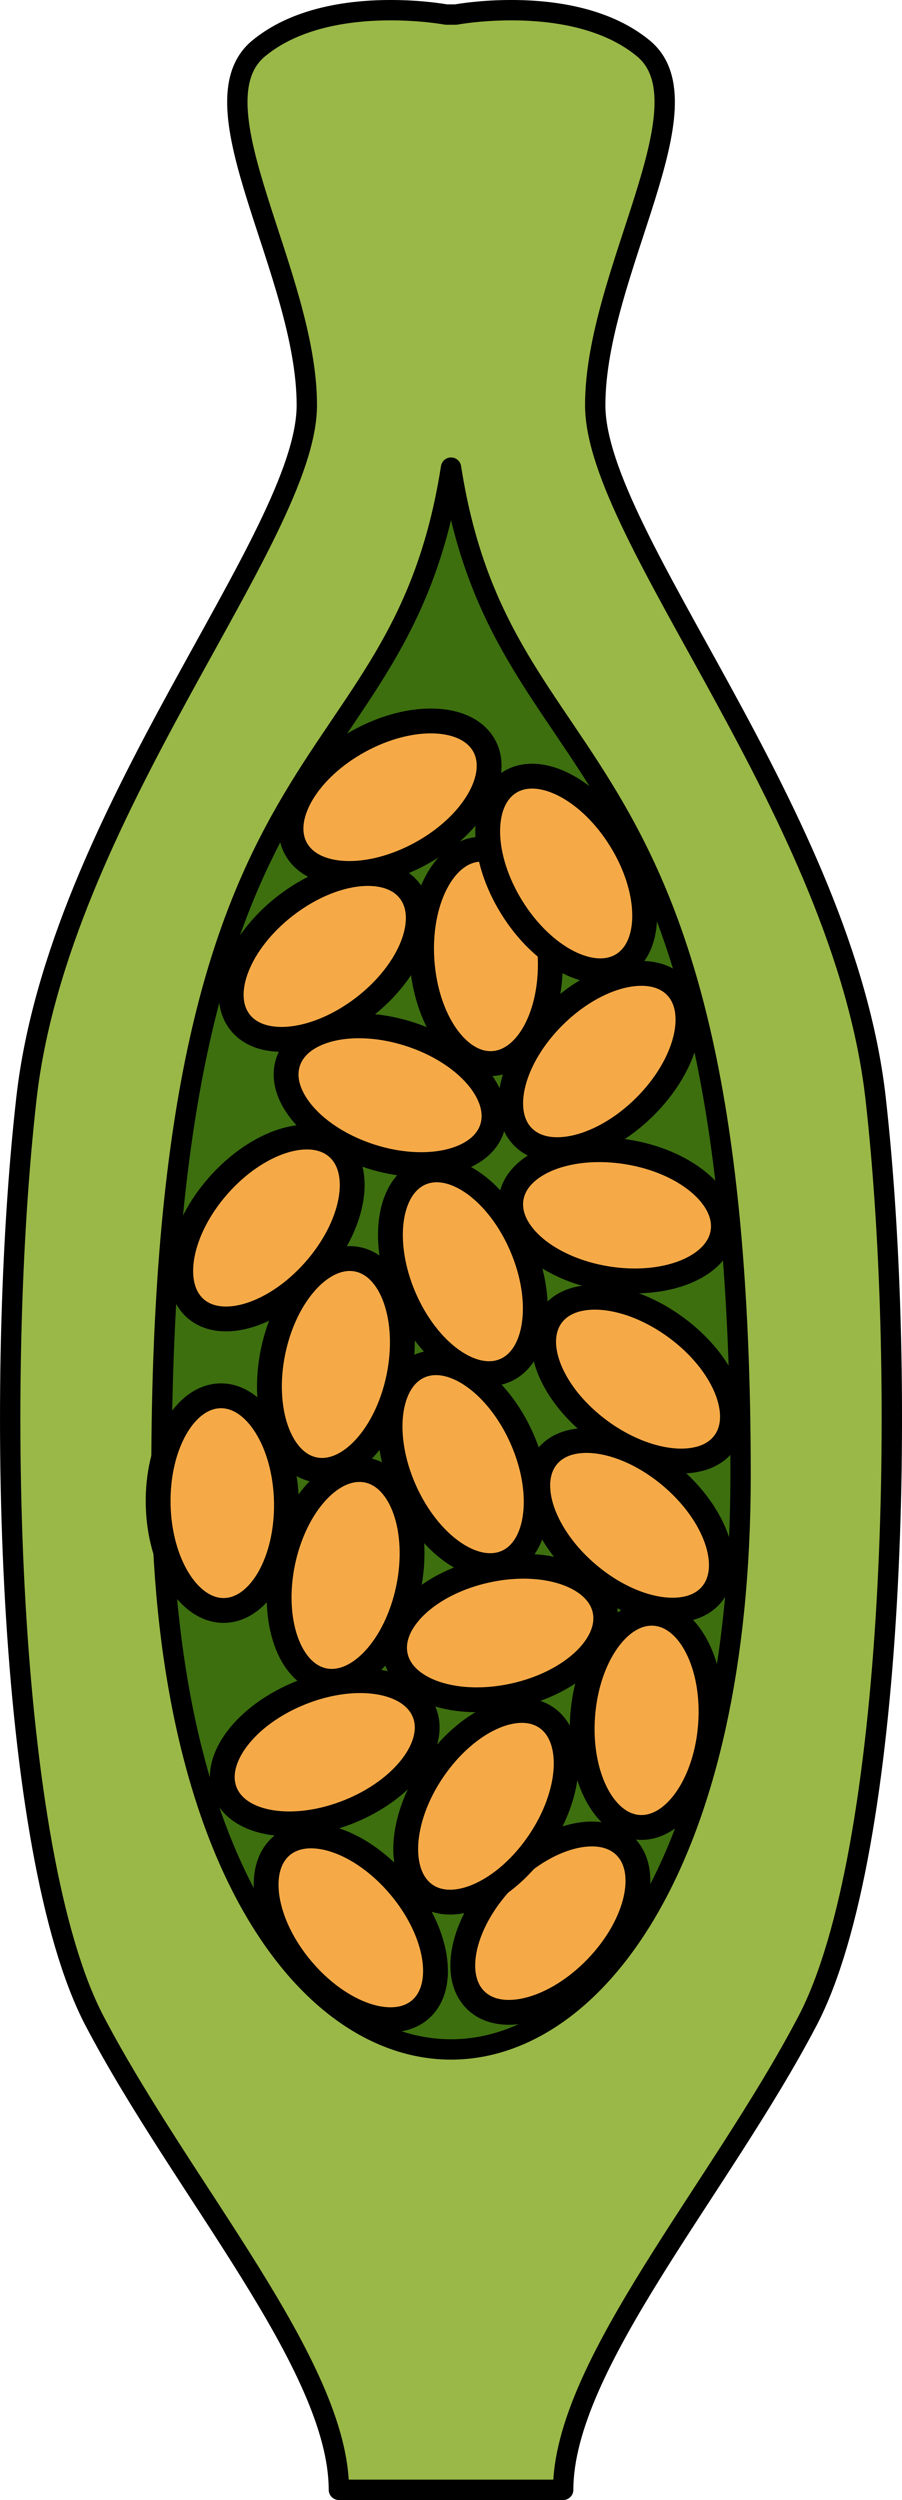
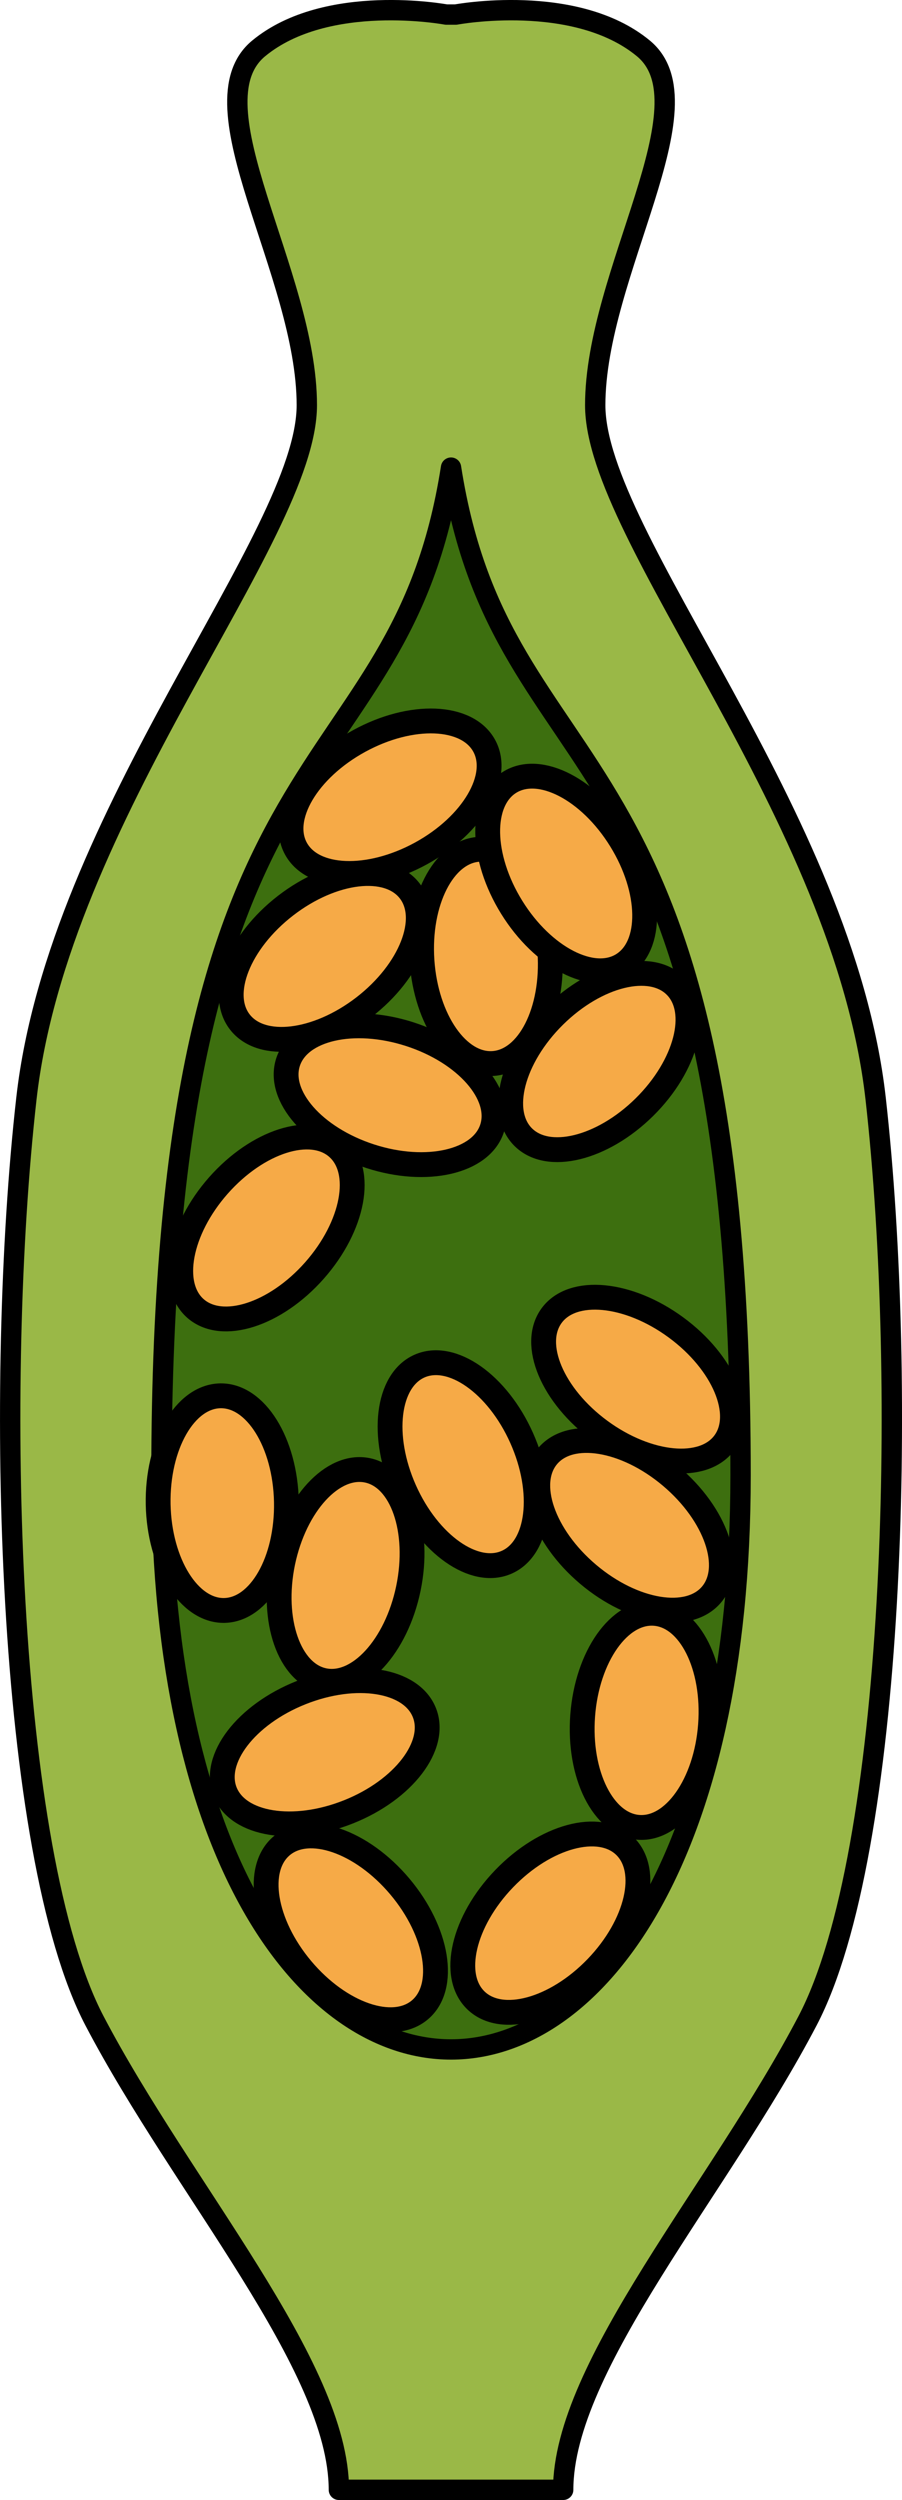
<svg xmlns="http://www.w3.org/2000/svg" version="1.1" id="Layer_1" x="0px" y="0px" width="57.632px" height="159.617px" viewBox="0 0 57.632 159.617" enable-background="new 0 0 57.632 159.617" xml:space="preserve">
  <g>
    <path fill="#3D6F0F" d="M7.681,96.167c0-55.836,17.349-49.212,21.137-73.501c3.786,24.289,21.135,17.665,21.135,73.501   C49.953,152.002,7.681,152.002,7.681,96.167z" />
    <path fill="#9AB847" d="M55.949,70.149c-2.047-18.173-17.918-35.834-17.918-44.281c0-8.446,7.423-19.198,3.072-22.782   c-4.349-3.583-11.98-2.156-11.98-2.156h-0.611c0,0-7.631-1.427-11.98,2.156c-4.352,3.583,3.072,14.335,3.072,22.782   c0,8.447-15.871,26.107-17.918,44.281c-2.049,18.174-1.282,48.12,4.35,58.872c5.633,10.75,15.616,22.012,15.616,29.947   c5.63,0,7.167,0,7.167,0s1.535,0,7.165,0c0-7.936,9.983-19.197,15.614-29.947C57.23,118.269,57.996,88.323,55.949,70.149z    M10.316,94.195c0-48.875,15.187-43.077,18.502-64.338c3.313,21.261,18.5,15.462,18.5,64.338   C47.318,143.07,10.316,143.07,10.316,94.195z" />
    <path fill="none" stroke="#000000" stroke-width="1.3" stroke-linecap="round" stroke-linejoin="round" stroke-miterlimit="10" d="   M55.949,70.149c-2.047-18.173-17.918-35.834-17.918-44.281c0-8.446,7.423-19.198,3.072-22.782   c-4.349-3.583-11.98-2.156-11.98-2.156h-0.611c0,0-7.631-1.427-11.98,2.156c-4.352,3.583,3.072,14.335,3.072,22.782   c0,8.447-15.871,26.107-17.918,44.281c-2.049,18.174-1.282,48.12,4.35,58.872c5.633,10.75,15.616,22.012,15.616,29.947   c5.63,0,7.167,0,7.167,0s1.535,0,7.165,0c0-7.936,9.983-19.197,15.614-29.947C57.23,118.269,57.996,88.323,55.949,70.149z    M10.316,94.195c0-48.875,15.187-43.077,18.502-64.338c3.313,21.261,18.5,15.462,18.5,64.338   C47.318,143.07,10.316,143.07,10.316,94.195z" />
    <g>
      <ellipse transform="matrix(0.694 -0.72 0.72 0.694 -77.638 62.91)" fill="#F6AA47" stroke="#000000" stroke-width="1.586" stroke-linecap="round" stroke-linejoin="round" stroke-miterlimit="10" cx="35.171" cy="122.769" rx="6.851" ry="4.096" />
      <ellipse transform="matrix(0.075 -0.997 0.997 0.075 -71.318 142.817)" fill="#F6AA47" stroke="#000000" stroke-width="1.586" stroke-linecap="round" stroke-linejoin="round" stroke-miterlimit="10" cx="41.341" cy="109.86" rx="6.852" ry="4.096" />
-       <path fill="#F6AA47" stroke="#000000" stroke-width="1.586" stroke-linecap="round" stroke-linejoin="round" stroke-miterlimit="10" d="    M34.896,109.656c1.871,1.269,1.666,4.839-0.457,7.97c-2.123,3.129-5.363,4.64-7.234,3.371c-1.873-1.27-1.672-4.838,0.453-7.969    C29.785,109.897,33.021,108.387,34.896,109.656z" />
      <path fill="#F6AA47" stroke="#000000" stroke-width="1.586" stroke-linecap="round" stroke-linejoin="round" stroke-miterlimit="10" d="    M27.115,109.345c0.838,2.099-1.334,4.938-4.85,6.337c-3.514,1.399-7.045,0.833-7.885-1.271c-0.834-2.101,1.338-4.939,4.854-6.339    C22.75,106.671,26.277,107.239,27.115,109.345z" />
      <path fill="#F6AA47" stroke="#000000" stroke-width="1.586" stroke-linecap="round" stroke-linejoin="round" stroke-miterlimit="10" d="    M23.474,93.876c2.215,0.459,3.387,3.836,2.619,7.541c-0.768,3.703-3.186,6.337-5.404,5.879c-2.211-0.459-3.385-3.838-2.621-7.541    C18.839,96.05,21.255,93.418,23.474,93.876z" />
      <path fill="#F6AA47" stroke="#000000" stroke-width="1.586" stroke-linecap="round" stroke-linejoin="round" stroke-miterlimit="10" d="    M14.073,89.118c2.262-0.043,4.152,2.99,4.227,6.773c0.071,3.78-1.703,6.885-3.968,6.932c-2.258,0.041-4.151-2.992-4.227-6.773    C10.036,92.266,11.807,89.164,14.073,89.118z" />
-       <path fill="#F6AA47" stroke="#000000" stroke-width="1.586" stroke-linecap="round" stroke-linejoin="round" stroke-miterlimit="10" d="    M22.855,80.407c2.215,0.458,3.385,3.834,2.619,7.541c-0.768,3.703-3.188,6.337-5.404,5.879c-2.211-0.459-3.387-3.838-2.621-7.541    C18.22,82.581,20.636,79.948,22.855,80.407z" />
      <path fill="#F6AA47" stroke="#000000" stroke-width="1.586" stroke-linecap="round" stroke-linejoin="round" stroke-miterlimit="10" d="    M21.562,73.27c1.696,1.497,1.037,5.009-1.468,7.846c-2.504,2.834-5.911,3.92-7.608,2.424c-1.692-1.496-1.036-5.012,1.467-7.848    C16.459,72.857,19.863,71.77,21.562,73.27z" />
-       <path fill="#F6AA47" stroke="#000000" stroke-width="1.586" stroke-linecap="round" stroke-linejoin="round" stroke-miterlimit="10" d="    M26.888,74.894c2.08-0.888,4.968,1.216,6.454,4.697c1.484,3.479,1.001,7.021-1.08,7.91c-2.077,0.887-4.971-1.217-6.456-4.695    C24.323,79.325,24.803,75.785,26.888,74.894z" />
      <path fill="#F6AA47" stroke="#000000" stroke-width="1.586" stroke-linecap="round" stroke-linejoin="round" stroke-miterlimit="10" d="    M35.246,83.996c1.338-1.823,4.895-1.482,7.945,0.757c3.049,2.238,4.438,5.534,3.098,7.359c-1.336,1.82-4.896,1.482-7.945-0.755    C35.292,89.116,33.904,85.824,35.246,83.996z" />
-       <path fill="#F6AA47" stroke="#000000" stroke-width="1.586" stroke-linecap="round" stroke-linejoin="round" stroke-miterlimit="10" d="    M32.66,76.497c0.361-2.233,3.684-3.551,7.42-2.948c3.734,0.604,6.471,2.904,6.109,5.139c-0.359,2.229-3.684,3.553-7.416,2.949    C35.037,81.032,32.3,78.735,32.66,76.497z" />
      <path fill="#F6AA47" stroke="#000000" stroke-width="1.586" stroke-linecap="round" stroke-linejoin="round" stroke-miterlimit="10" d="    M33.414,72.587c-1.588-1.61-0.691-5.069,2.002-7.728c2.693-2.657,6.164-3.507,7.756-1.897c1.588,1.606,0.691,5.071-2,7.728    C38.476,73.348,35.007,74.199,33.414,72.587z" />
      <path fill="#F6AA47" stroke="#000000" stroke-width="1.586" stroke-linecap="round" stroke-linejoin="round" stroke-miterlimit="10" d="    M18.402,67.819c0.695-2.152,4.178-2.952,7.779-1.79c3.6,1.163,5.957,3.851,5.262,6.006c-0.691,2.148-4.179,2.953-7.777,1.791    C20.064,72.662,17.707,69.977,18.402,67.819z" />
      <path fill="#F6AA47" stroke="#000000" stroke-width="1.586" stroke-linecap="round" stroke-linejoin="round" stroke-miterlimit="10" d="    M15.323,65.25c-1.382-1.791-0.072-5.115,2.924-7.428c2.995-2.311,6.544-2.734,7.929-0.943c1.38,1.786,0.071,5.117-2.922,7.428    C20.256,66.619,16.709,67.044,15.323,65.25z" />
      <path fill="#F6AA47" stroke="#000000" stroke-width="1.586" stroke-linecap="round" stroke-linejoin="round" stroke-miterlimit="10" d="    M31.513,67.901c-2.257,0.154-4.293-2.782-4.551-6.559c-0.257-3.774,1.362-6.96,3.622-7.116c2.252-0.154,4.293,2.784,4.551,6.557    C35.393,64.56,33.775,67.745,31.513,67.901z" />
      <path fill="#F6AA47" stroke="#000000" stroke-width="1.586" stroke-linecap="round" stroke-linejoin="round" stroke-miterlimit="10" d="    M18.908,54.183c-1.086-1.984,0.729-5.063,4.051-6.878c3.32-1.813,6.891-1.676,7.979,0.312c1.083,1.98-0.73,5.063-4.049,6.877    C23.566,56.308,19.996,56.171,18.908,54.183z" />
      <path fill="#F6AA47" stroke="#000000" stroke-width="1.586" stroke-linecap="round" stroke-linejoin="round" stroke-miterlimit="10" d="    M32.567,49.944c1.922-1.192,5.097,0.451,7.09,3.669c1.993,3.216,2.052,6.788,0.126,7.983c-1.918,1.189-5.096-0.453-7.088-3.667    C30.701,54.713,30.641,51.141,32.567,49.944z" />
-       <ellipse transform="matrix(0.976 -0.216 0.216 0.976 -21.777 9.37)" fill="#F6AA47" stroke="#000000" stroke-width="1.586" stroke-linecap="round" stroke-linejoin="round" stroke-miterlimit="10" cx="31.972" cy="104.303" rx="6.853" ry="4.095" />
      <ellipse transform="matrix(0.764 0.645 -0.645 0.764 72.31 -2.986)" fill="#F6AA47" stroke="#000000" stroke-width="1.586" stroke-linecap="round" stroke-linejoin="round" stroke-miterlimit="10" cx="40.239" cy="97.407" rx="6.853" ry="4.098" />
      <path fill="#F6AA47" stroke="#000000" stroke-width="1.586" stroke-linecap="round" stroke-linejoin="round" stroke-miterlimit="10" d="    M32.382,99.741c-2.066,0.922-4.99-1.133-6.533-4.59c-1.541-3.455-1.117-7.005,0.949-7.928c2.066-0.918,4.992,1.137,6.533,4.59    C34.875,95.271,34.449,98.819,32.382,99.741z" />
      <ellipse transform="matrix(-0.644 -0.765 0.765 -0.644 -57.309 219.526)" fill="#F6AA47" stroke="#000000" stroke-width="1.586" stroke-linecap="round" stroke-linejoin="round" stroke-miterlimit="10" cx="22.436" cy="123.101" rx="6.851" ry="4.095" />
    </g>
  </g>
</svg>